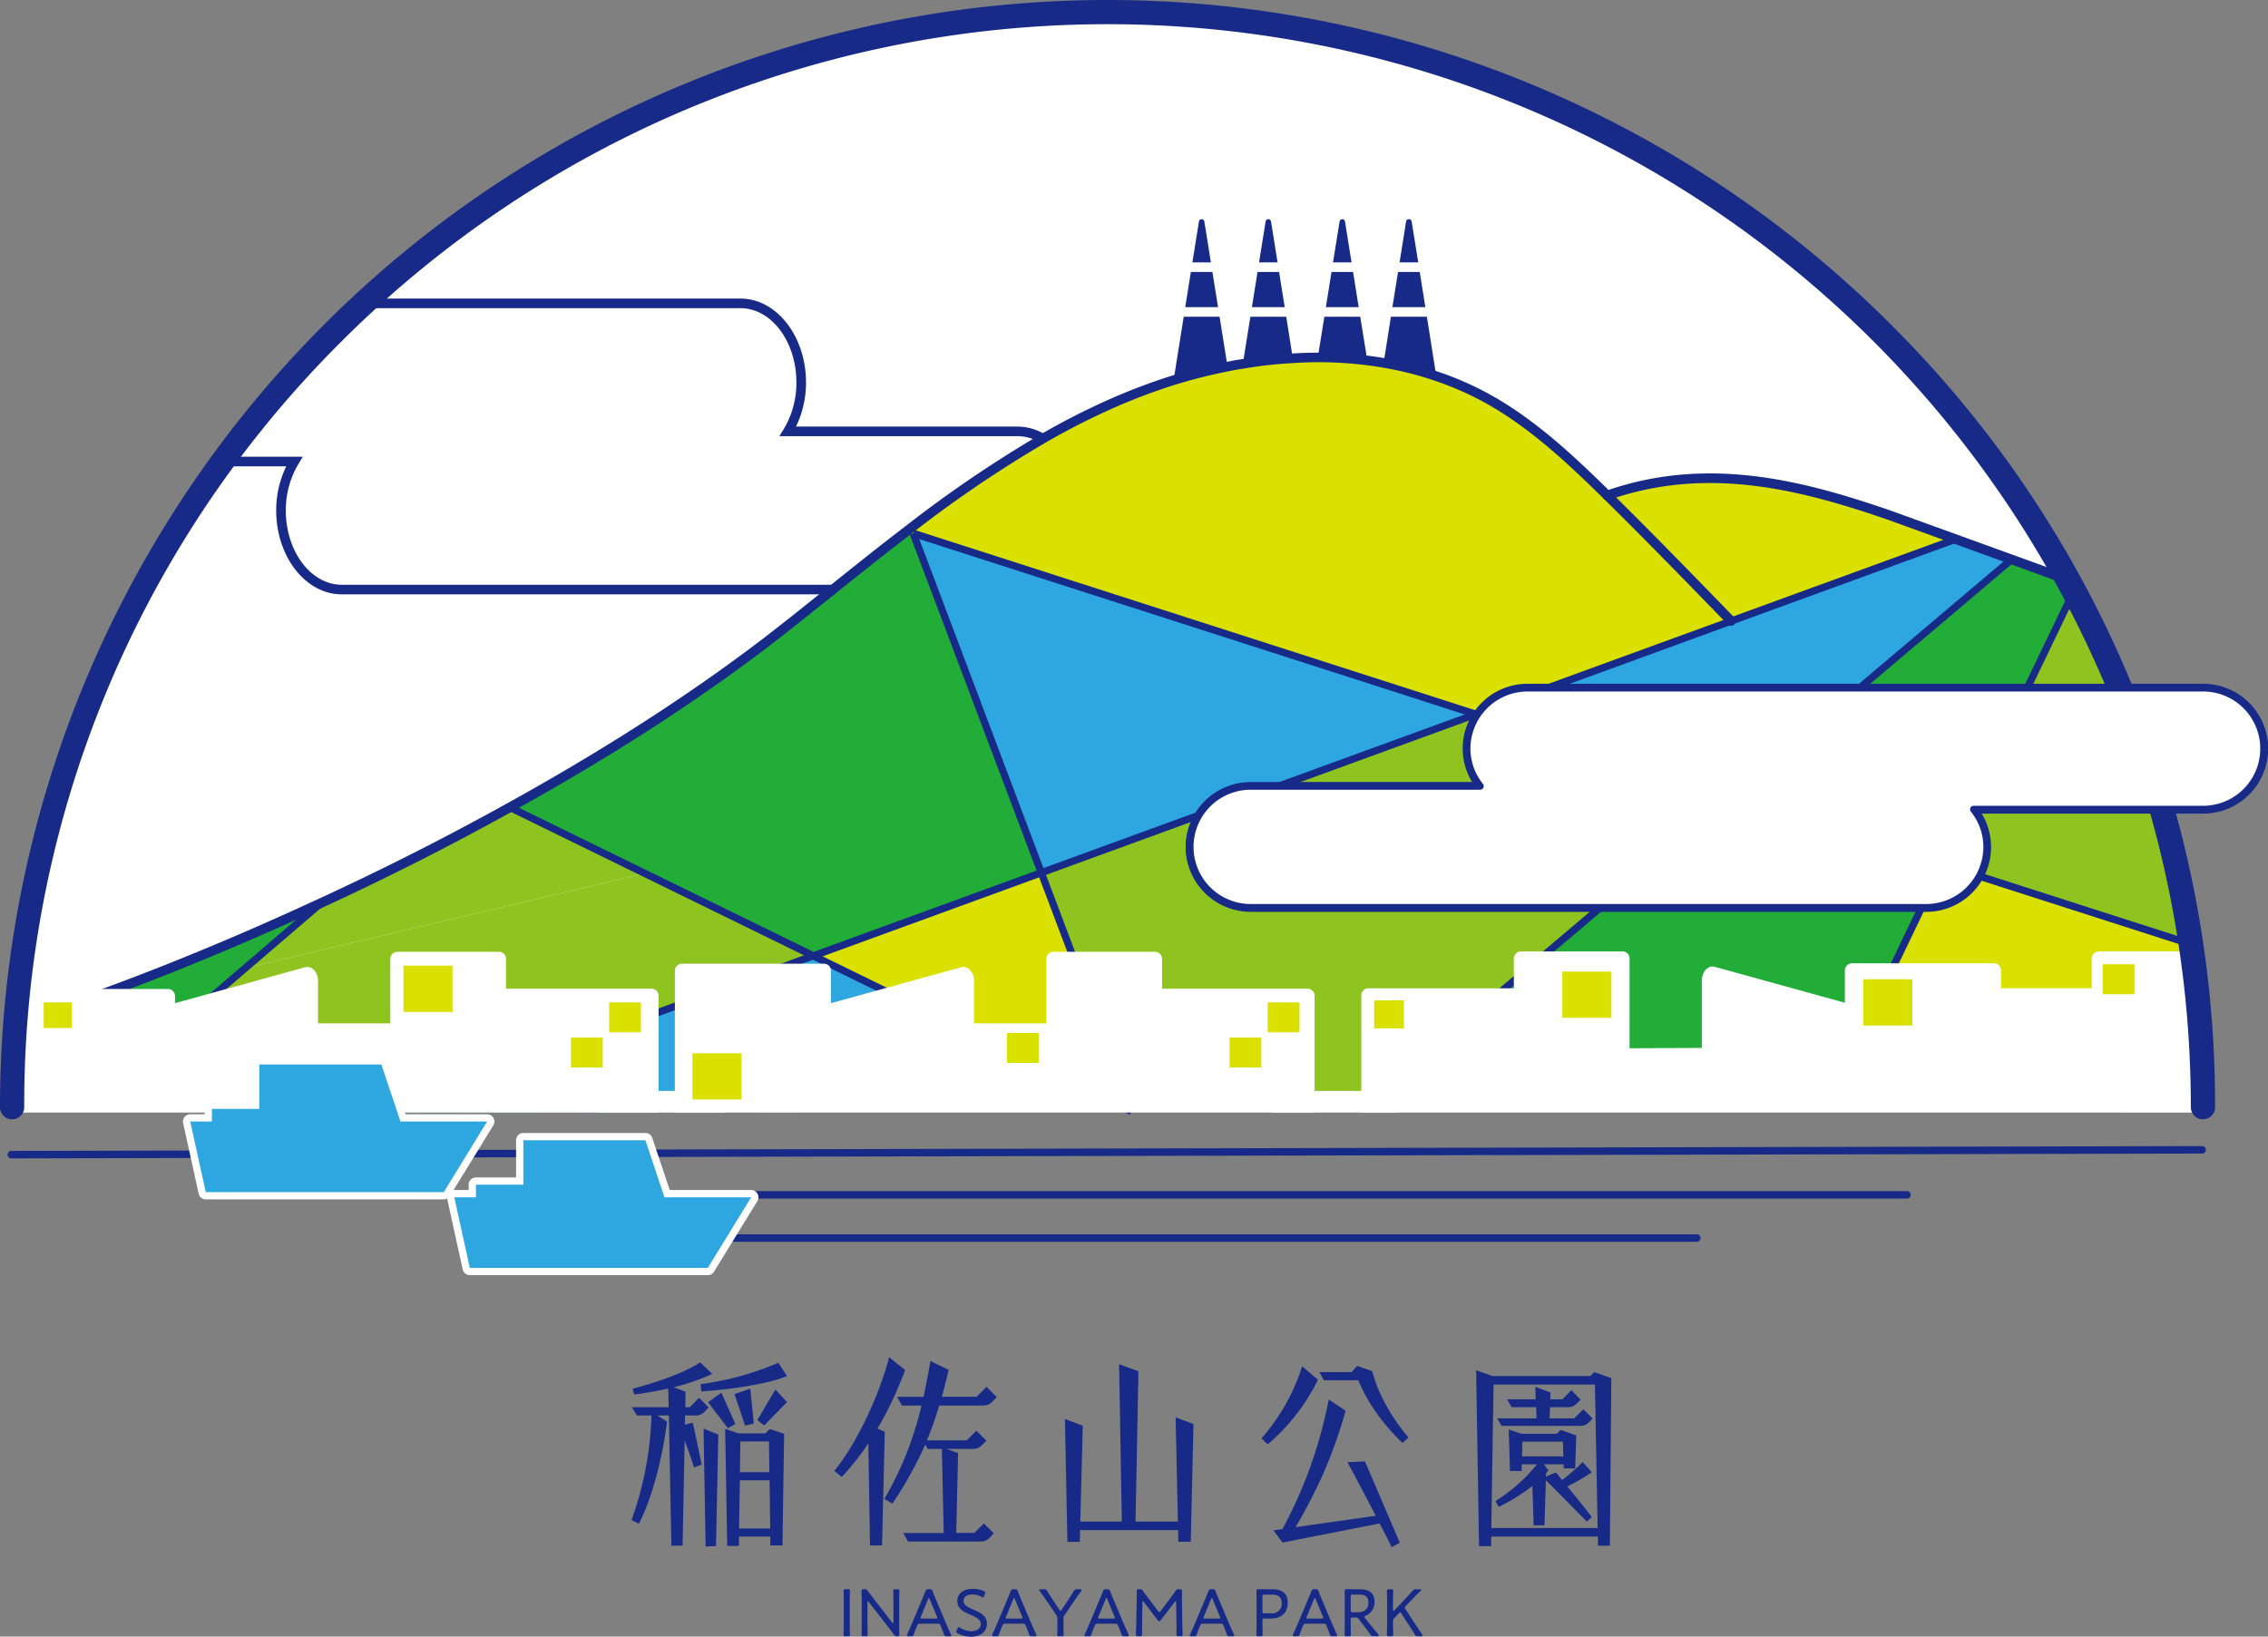
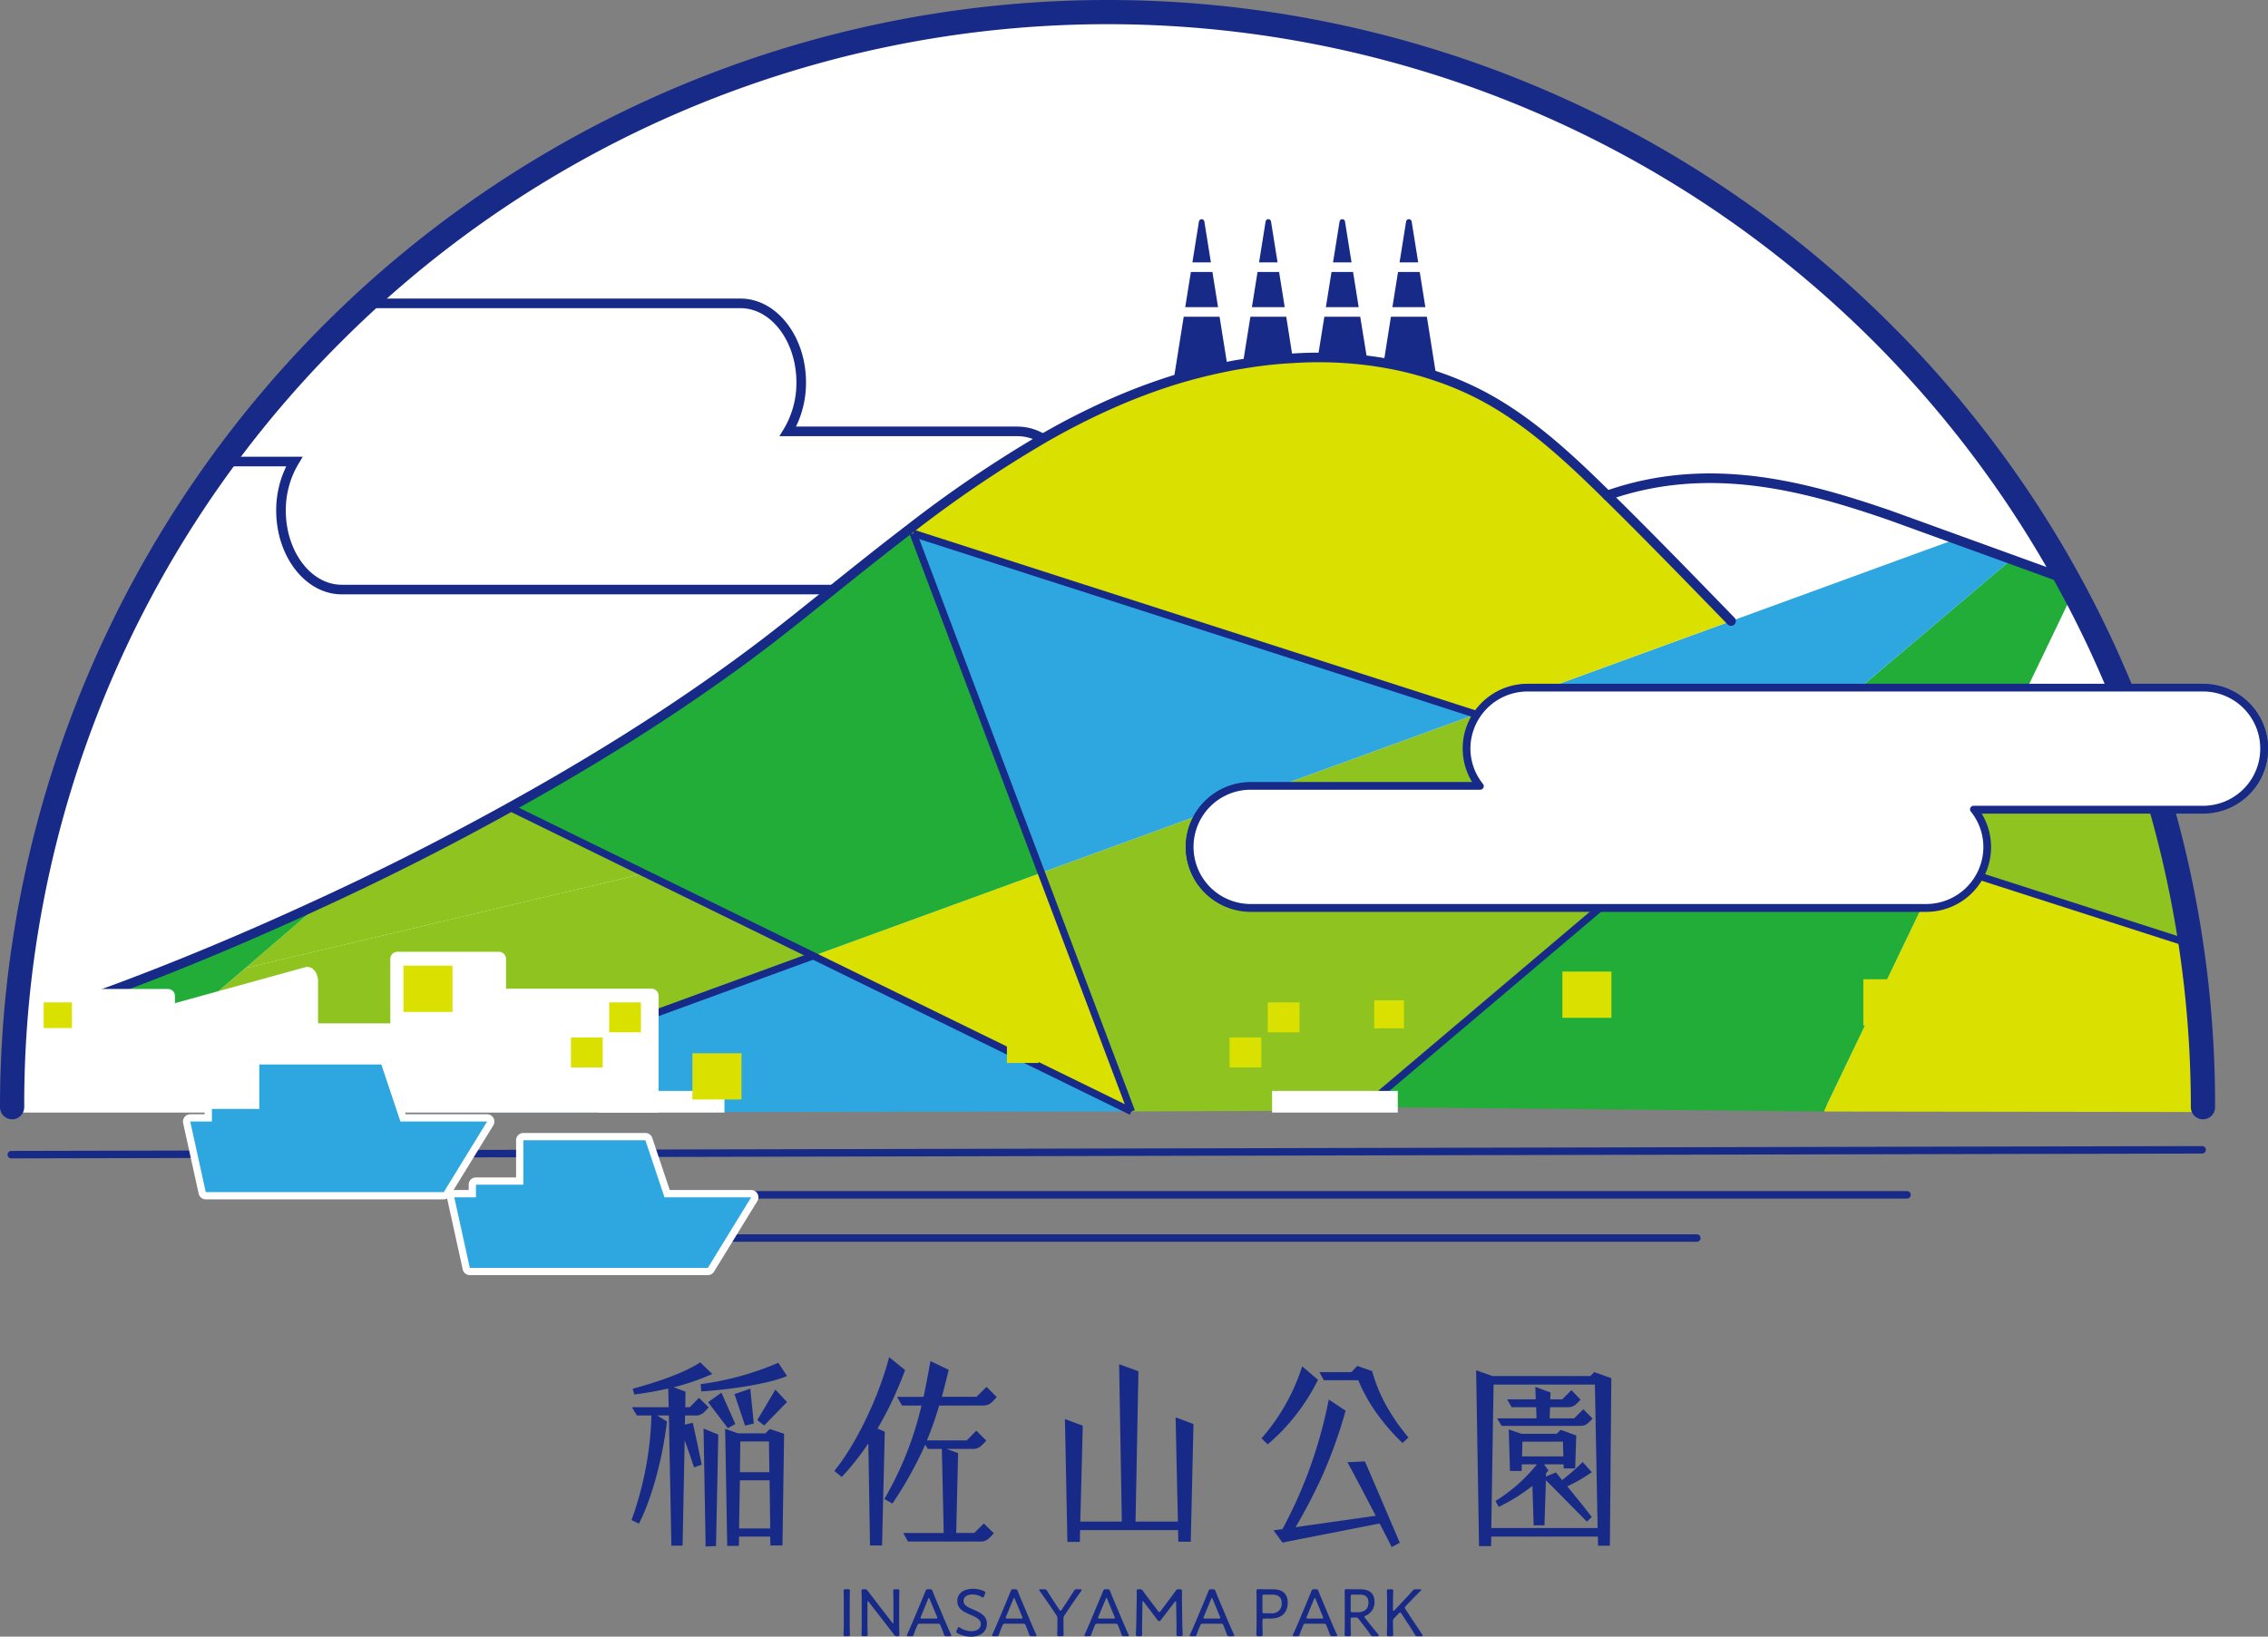
<svg xmlns="http://www.w3.org/2000/svg" viewBox="0 0 468.203 337.973">
  <rect x="0" y="0" width="468.203" height="337.973" fill="#808080" stroke="none" />
  <defs>
    <clipPath id="a">
      <path fill="none" d="M2.968 182.64h451.668v47.11H2.968z" />
    </clipPath>
  </defs>
  <path d="M455.405 228.242c0-124.168-101.528-224.827-226.77-224.827S1.865 104.074 1.865 228.242" fill="#fff" />
  <path d="M174.565 337.875c-.336 0-.42-.056-.42-.35 0-.1.014-.559.029-1.034s.014-1.021.014-1.412v-4.1c0-.421 0-.966-.014-1.455s-.029-.9-.029-.993c0-.293.084-.349.42-.349h.475c.336 0 .42.056.42.349 0 .1-.014.518-.028 1.021-.014.476-.014 1.021-.014 1.427v4.1c0 .4 0 .964.014 1.454s.028.894.028.992c0 .294-.084.35-.42.35zm4.514-2.796c0 .378 0 .88.014 1.328.014.517.028 1.02.028 1.118 0 .294-.084.35-.419.35h-.434c-.335 0-.419-.056-.419-.35 0-.1.014-.587.028-1.09.014-.461.014-.978.014-1.356v-4.307c0-.377 0-.853-.014-1.272-.014-.475-.028-.867-.028-.965 0-.293.084-.349.419-.349h.2a.667.667 0 01.685.349c.406.546.811 1.063 1.231 1.608l3.8 4.936c.069.083.125.139.167.139s.084-.084.084-.223v-4.012c0-.406 0-.966-.014-1.441-.014-.5-.028-.909-.028-1.007 0-.293.084-.349.419-.349h.434c.335 0 .42.056.42.349 0 .1-.014.532-.028 1.049-.014.461-.014.993-.014 1.4v4.305c0 .392 0 .867.014 1.287s.028.852.028.95c0 .294-.085.35-.364.35h-.14c-.307 0-.405-.056-.629-.35-.364-.517-.741-.992-1.146-1.51l-4.055-5.229c-.07-.083-.126-.139-.168-.139s-.084.084-.084.223zm10.221.726a21.773 21.773 0 00-.657 1.692c-.126.35-.2.378-.559.378h-.546c-.223 0-.321-.028-.321-.14a.564.564 0 01.07-.251c.405-.867.713-1.623 1.034-2.35l1.972-4.7c.237-.572.5-1.188.755-1.844.139-.35.209-.406.587-.406h.307c.378 0 .448.056.588.406.237.656.5 1.258.74 1.831l1.986 4.7c.336.769.643 1.5 1.048 2.363a.6.6 0 01.071.251c0 .112-.1.14-.322.14h-.629c-.378 0-.448-.056-.574-.4a25.194 25.194 0 00-.629-1.65l-.1-.238c-.07-.182-.182-.294-.49-.294h-3.747a.446.446 0 00-.489.294zm.8-1.957a.628.628 0 00-.056.238c0 .126.1.153.321.153h2.8c.224 0 .322-.027.322-.153a.614.614 0 00-.057-.238l-1.52-3.648c-.056-.154-.1-.223-.154-.223s-.1.069-.154.223zm13.633 1.412c0 1.706-1.314 2.713-3.285 2.713a5.814 5.814 0 01-2.755-.7c-.2-.111-.279-.2-.279-.321a.738.738 0 01.084-.279l.182-.392c.083-.181.153-.279.251-.279a.629.629 0 01.28.139 4.376 4.376 0 002.349.7c1.146 0 1.915-.573 1.915-1.482s-.909-1.384-2.083-1.888c-1.384-.586-2.768-1.229-2.768-2.837s1.3-2.545 3.285-2.545a5.67 5.67 0 012.2.461c.21.1.294.182.294.308a.668.668 0 01-.07.28l-.182.447c-.084.209-.14.294-.237.294a.729.729 0 01-.28-.113 3.809 3.809 0 00-1.888-.5c-1.188 0-1.831.559-1.831 1.327 0 .84.713 1.217 2.027 1.79 1.449.626 2.791 1.284 2.791 2.877zm3.156.545a22.184 22.184 0 00-.657 1.692c-.126.35-.195.378-.559.378h-.545c-.224 0-.322-.028-.322-.14a.564.564 0 01.07-.251c.405-.867.713-1.623 1.035-2.35l1.971-4.7c.238-.572.5-1.188.755-1.844.14-.35.21-.406.587-.406h.308c.377 0 .447.056.587.406.238.656.5 1.258.741 1.831l1.986 4.7c.335.769.643 1.5 1.048 2.363a.611.611 0 01.07.251c0 .112-.1.14-.321.14h-.63c-.377 0-.447-.056-.573-.4a25.778 25.778 0 00-.629-1.65l-.1-.238c-.07-.182-.182-.294-.489-.294h-3.747a.447.447 0 00-.49.294zm.8-1.957a.628.628 0 00-.056.238c0 .126.1.153.322.153h2.8c.224 0 .322-.027.322-.153a.628.628 0 00-.056-.238L209.5 330.2c-.056-.154-.1-.223-.154-.223s-.1.069-.154.223zm11.849 1.231c0 .433 0 1.049.014 1.551.014.448.028.812.028.895 0 .294-.084.35-.419.35h-.49c-.335 0-.419-.056-.419-.35 0-.083.014-.433.028-.867.014-.517.014-1.132.014-1.579v-.812a1.1 1.1 0 00-.238-.768l-1.524-2.251a91.335 91.335 0 00-1.887-2.684.5.5 0 01-.112-.239c0-.1.1-.139.307-.139h.685a.6.6 0 01.658.363c.489.8.992 1.566 1.51 2.349l1.006 1.51c.1.141.168.21.238.21s.14-.069.238-.21l1.021-1.538c.5-.782.992-1.524 1.5-2.321a.6.6 0 01.657-.363h.643c.21 0 .308.042.308.126a.422.422 0 01-.112.252c-.685.951-1.258 1.775-1.873 2.669l-1.538 2.28a1.1 1.1 0 00-.238.769zm6.414.726c-.238.546-.42 1.007-.658 1.692-.125.35-.2.378-.559.378h-.545c-.224 0-.322-.028-.322-.14a.578.578 0 01.07-.251c.405-.867.713-1.623 1.035-2.35l1.971-4.7c.238-.572.5-1.188.755-1.844.14-.35.21-.406.587-.406h.308c.377 0 .447.056.587.406.238.656.5 1.258.741 1.831l1.986 4.7c.335.769.643 1.5 1.048 2.363a.611.611 0 01.07.251c0 .112-.1.14-.321.14h-.63c-.377 0-.447-.056-.573-.4a25.194 25.194 0 00-.629-1.65l-.1-.238c-.07-.182-.181-.294-.489-.294h-3.747a.447.447 0 00-.49.294zm.8-1.957a.628.628 0 00-.056.238c0 .126.1.153.322.153h2.8c.224 0 .322-.027.322-.153a.628.628 0 00-.056-.238l-1.51-3.649c-.056-.154-.1-.223-.154-.223s-.1.069-.154.223zm9.024 1.021c-.014.769 0 2.055 0 2.573 0 .363-.07.433-.433.433h-.443c-.322 0-.405-.056-.405-.307 0-.28.069-1.79.083-2.727l.071-4.04c.028-.741.014-1.734.014-2.266 0-.293.083-.349.419-.349h.182a.658.658 0 01.685.349c.349.49.713.98 1.076 1.441l2.056 2.726c.111.14.181.21.251.21s.154-.07.252-.21l2.027-2.7c.364-.489.727-.965 1.077-1.469a.668.668 0 01.685-.349h.2c.363 0 .433.07.433.434 0 .4-.014 1.481 0 2.181l.056 4.026c.014.951.084 2.461.084 2.741 0 .251-.084.307-.406.307h-.44c-.363 0-.434-.07-.434-.433s.028-1.748 0-2.559l-.069-4.013c0-.139-.028-.223-.084-.223s-.112.056-.182.139l-2.95 3.831a.3.3 0 01-.28.154.321.321 0 01-.279-.154l-2.922-3.845c-.07-.084-.126-.125-.168-.125s-.084.069-.084.21zm11.935.936c-.238.546-.42 1.007-.657 1.692-.126.35-.2.378-.56.378h-.545c-.224 0-.321-.028-.321-.14a.559.559 0 01.069-.251c.406-.867.714-1.623 1.035-2.35l1.971-4.7c.238-.572.5-1.188.755-1.844.14-.35.21-.406.587-.406h.308c.378 0 .447.056.587.406.238.656.5 1.258.741 1.831l1.986 4.7c.335.769.643 1.5 1.048 2.363a.611.611 0 01.07.251c0 .112-.1.14-.321.14h-.63c-.377 0-.447-.056-.573-.4a25.778 25.778 0 00-.629-1.65l-.1-.238c-.069-.182-.182-.294-.489-.294H248.3a.447.447 0 00-.49.294zm.8-1.957a.633.633 0 00-.057.238c0 .126.1.153.322.153h2.8c.223 0 .321-.027.321-.153a.628.628 0 00-.056-.238l-1.51-3.649c-.056-.154-.1-.223-.154-.223-.042 0-.1.069-.154.223zm11.274 4.027c-.336 0-.42-.056-.42-.35 0-.111.014-.671.028-1.244.014-.42.014-.867.014-1.2v-4.124c0-.826-.028-2.294-.028-2.391 0-.308.1-.406.406-.406.1 0 1.146.028 1.8.028h1.188c1.916 0 3.063.853 3.063 2.754 0 1.859-1.035 3.286-3.538 3.286h-1.258c-.35 0-.42.07-.42.419v.434c0 .335 0 .782.014 1.2.014.573.028 1.133.028 1.244 0 .294-.083.35-.419.35zm.838-5.145c0 .349.07.419.42.419h1.3a1.973 1.973 0 002.251-2.1c0-1.412-.979-1.761-2.013-1.761h-1.538c-.35 0-.42.07-.42.419zm8.343 3.075a22.184 22.184 0 00-.657 1.692c-.126.35-.2.378-.559.378h-.545c-.224 0-.322-.028-.322-.14a.564.564 0 01.07-.251c.405-.867.713-1.623 1.035-2.35l1.971-4.7c.238-.572.5-1.188.755-1.844.14-.35.21-.406.587-.406h.308c.377 0 .447.056.587.406.238.656.5 1.258.741 1.831l1.985 4.7c.336.769.643 1.5 1.049 2.363a.611.611 0 01.07.251c0 .112-.1.14-.322.14h-.629c-.377 0-.447-.056-.573-.4a26.39 26.39 0 00-.629-1.65l-.1-.238c-.07-.182-.182-.294-.49-.294h-3.746a.447.447 0 00-.49.294zm.8-1.957a.628.628 0 00-.056.238c0 .126.1.153.322.153h2.8c.224 0 .322-.027.322-.153a.628.628 0 00-.056-.238l-1.51-3.649c-.056-.154-.1-.223-.154-.223s-.1.069-.154.223zm9.067 1.231c0 .433 0 1.006.014 1.482s.028.866.028.964c0 .294-.084.35-.42.35h-.461c-.336 0-.42-.056-.42-.35 0-.083.014-.447.028-.895.014-.5.014-1.118.014-1.551v-4.124c0-.826-.028-2.294-.028-2.391 0-.308.1-.406.406-.406.1 0 1.146.028 1.8.028h.978c1.762 0 2.978.671 2.978 2.615a2.969 2.969 0 01-1.817 2.838c-.182.083-.266.139-.266.224 0 .069.042.139.14.265l.461.587c.7.9 1.328 1.664 2.251 2.782a.364.364 0 01.112.238c0 .1-.112.14-.322.14h-.754a.631.631 0 01-.672-.363 36.732 36.732 0 00-1.734-2.322l-.643-.838a.658.658 0 00-.671-.336h-.587c-.349 0-.419.07-.419.42zm0-2.559c0 .35.07.42.419.42h1.007c1.133 0 2.237-.462 2.237-2 0-1.412-.909-1.649-1.832-1.649h-1.412c-.349 0-.419.07-.419.419zm8.734 2.559c0 .391 0 .923.015 1.384.013.489.027.964.027 1.062 0 .294-.083.35-.419.35h-.461c-.336 0-.42-.056-.42-.35 0-.1.014-.559.028-1.034s.014-1.021.014-1.412v-4.1c0-.378 0-.882-.014-1.343-.014-.546-.028-1.007-.028-1.1 0-.293.084-.349.42-.349h.461c.336 0 .419.056.419.349 0 .1-.014.6-.027 1.119-.015.447-.015.951-.015 1.329v1.425c0 .154.028.224.1.224s.112-.028.2-.112l1.874-1.985a59.6 59.6 0 001.859-2.028.751.751 0 01.713-.321h.8c.182 0 .294.042.294.126 0 .056-.043.111-.14.21a75.733 75.733 0 00-2.391 2.418l-.657.7c-.14.14-.21.238-.21.35a.706.706 0 00.14.308l1.524 2.348c.6.881 1.174 1.734 1.915 2.867a.559.559 0 01.112.237c0 .1-.1.126-.307.126h-.693a.57.57 0 01-.643-.378 47.23 47.23 0 00-1.594-2.516l-1.175-1.789c-.1-.154-.167-.224-.252-.224-.069 0-.154.055-.265.181l-.993 1.049a.778.778 0 00-.21.6z" fill="#172a88" />
  <path d="M454.813 142.064a12.538 12.538 0 010 25.076h-8.565a226.423 226.423 0 00-8.684-25.076z" fill="#fff" />
  <path d="M454.636 228.366v1.27l-78-.106v-.337l20.055-41.763h.945a12.542 12.542 0 0010.987-6.5l43.564 14a226.626 226.626 0 012.449 33.436z" fill="#dae000" />
  <path d="M452.184 194.932l-43.564-14a12.366 12.366 0 00-1.182-13.793h38.81a226.525 226.525 0 015.936 27.793z" fill="#8fc31f" />
  <path d="M446.248 167.14h-38.81l-.8-.384 11.873-24.692h19.05a226.423 226.423 0 018.687 25.076z" fill="#fff" />
-   <path d="M437.564 142.064h-19.05l9.6-19.995a209.715 209.715 0 019.45 19.995z" fill="#8fc31f" />
  <path d="M428.113 122.069l-9.6 19.995h-34.585l31.337-26.552 11.608 4.224c.413.764.827 1.536 1.24 2.333z" fill="#22ac38" />
  <path fill="#fff" d="M418.514 142.064l-11.873 24.692L401 178.481l-43.535-14.029 26.463-22.388h34.586z" />
  <path fill="#2ea7e0" d="M403.717 111.348l-6.911 2.51-39.902 14.561-37.392 13.645h64.416l29.476-24.957 1.861-1.595-11.548-4.164z" />
  <path d="M410.185 174.878a12.4 12.4 0 01-1.565 6.055l-7.62-2.452 5.641-11.725.8.384a12.467 12.467 0 012.744 7.738z" fill="#fff" />
  <path d="M401 178.481l7.62 2.452a12.542 12.542 0 01-10.987 6.5h-.945zm-43.535-14.029L401 178.481l-4.312 8.949h-66.336l27.113-22.978z" fill="#fff" />
-   <path d="M389.954 106.356c-18.43-6.32-38.721-11.371-57.18-5.021l-.975.975c8.358 8.211 16.54 16.628 24.691 25.016l.414 1.093 39.9-14.561 6.911-2.51z" fill="#dae000" />
  <path fill="#22ac38" d="M396.688 187.43l-20.055 41.763v.337l-94.896-.928 48.615-41.172h66.336z" />
  <path d="M383.928 142.064l-26.463 22.388-52.514-16.864a2.652 2.652 0 01.207-.3l14.354-5.228z" fill="#fff" />
  <path d="M357.465 164.452l-27.113 22.978H258.2a12.561 12.561 0 01-12.552-12.552 12.285 12.285 0 011.861-6.527l16.392-6h41.674a12.462 12.462 0 01-.621-14.767z" fill="#fff" />
  <path d="M330.352 187.43l-48.615 41.17v.709l-48.172.207-18.607-49.294 32.548-11.873a12.285 12.285 0 00-1.861 6.527A12.561 12.561 0 00258.2 187.43z" fill="#8fc31f" />
  <path d="M319.512 142.064l-14.354 5.228a12.586 12.586 0 0110.19-5.228z" fill="#fff" />
  <path d="M305.572 162.355H263.9l40.756-14.855.3.089a12.462 12.462 0 00.621 14.767z" fill="#8fc31f" />
  <path d="M305.158 147.292a2.652 2.652 0 00-.207.3l-.3-.089z" fill="#036eb8" />
  <path d="M294.407 64.417l2.1 13.261a68.877 68.877 0 00-10.869-2.747l1.654-10.514zm-1.476-9.245l1.476 9.245h-7.118l1.477-9.245h4.165zm-1.507-9.422l1.507 9.422h-4.165l1.506-9.422a.584.584 0 011.152 0zm-10.78 18.667l1.624 10.012a83.9 83.9 0 00-10.219-.62l1.507-9.392zm-1.477-9.245l1.477 9.245h-7.088l1.476-9.245h4.135zm-1.506-9.422l1.506 9.422h-4.135l1.507-9.422a.567.567 0 011.122 0zm-12.287 18.667l1.507 9.569a87.235 87.235 0 00-10.308 1.152l1.713-10.721zm-1.476-9.245l1.476 9.245h-7.088l1.477-9.245h4.135zm-1.507-9.422l1.507 9.422h-4.135l1.506-9.422a.567.567 0 011.122 0z" fill="#172a88" />
  <path d="M263.9 162.355l-16.392 6a12.452 12.452 0 0110.691-6z" fill="#fff" />
  <path d="M251.611 64.417l1.8 11.282a111.328 111.328 0 00-11.135 2.806l2.245-14.088zm-1.477-9.245l1.477 9.245h-7.088l1.476-9.245h4.135zm-1.506-9.422l1.506 9.422H246l1.507-9.422a.567.567 0 011.121 0z" fill="#172a88" />
  <path fill="#2ea7e0" d="M233.565 229.518l-148.946.207v-1.95l83.289-30.391 65.657 32.134z" />
  <path fill="#dae000" d="M214.958 180.224l18.607 49.294-65.657-32.134 47.05-17.16zm141.532-52.898l-65.89 15.625 14.059 4.548.5-.207a12.586 12.586 0 0110.19-5.228h4.164l37.387-13.645zM331.8 102.31l-.148-.148C324.208 94.838 316.5 87.6 307.4 82.492a63.75 63.75 0 00-10.9-4.814 68.877 68.877 0 00-10.869-2.747c-1.122-.207-2.244-.354-3.367-.5a83.9 83.9 0 00-10.219-.62c-1.713 0-3.455.059-5.168.177a87.235 87.235 0 00-10.308 1.152 53.391 53.391 0 00-3.16.561 111.328 111.328 0 00-11.135 2.806 121.528 121.528 0 00-13.084 4.962 146.519 146.519 0 00-13.911 7.118 254.986 254.986 0 00-27.468 18.636l.709.916 28.18 9.061 73.9 23.747 65.893-15.625c-8.154-8.384-16.336-16.801-24.693-25.012z" />
  <path d="M290.6 142.951L216.7 119.2l-28.176-9.067 4.371 11.607 15.388 40.76 6.675 17.721 32.548-11.873a12.452 12.452 0 0110.691-6h5.7l40.759-14.848z" fill="#2ea7e0" />
  <path d="M210 89.078a10.082 10.082 0 015.287 1.507 254.986 254.986 0 00-27.468 18.636c-5.375 4.106-10.633 8.3-15.89 12.523H70.56c-6.94 0-12.552-7.324-12.552-16.333a19.59 19.59 0 012.747-10.1H46.726l26.788-30.57a19.294 19.294 0 002.038-2.1h77.293c6.912 0 12.553 7.325 12.553 16.333a19.506 19.506 0 01-2.747 10.1z" fill="#fff" />
  <path d="M208.283 162.5L192.9 121.744l-4.371-11.607-.709-.916c-5.375 4.106-10.633 8.3-15.89 12.523-3.16 2.511-6.291 5.051-9.451 7.532-17.219 13.645-36.8 26.109-56.442 37.007l.62 1.123 26.434 12.936 34.822 17.042 47.05-17.16z" fill="#22ac38" />
  <path fill="#8fc31f" d="M167.908 197.384l-83.289 30.391v1.669l-67.458.148v-.99l33.463-28.678 82.462-19.582 34.822 17.042z" />
  <path d="M133.086 180.342l-82.462 19.582 14.118-12.11-.236-.531a584.067 584.067 0 0041.526-21l.62 1.123z" fill="#8fc31f" />
  <path d="M64.506 187.283c-24.042 11.075-45.514 19.139-59.6 23.48l-1.89-.177a236.047 236.047 0 00-.68 17.78v1.167l14.827-.03v-.9l33.463-28.678 14.118-12.11z" fill="#22ac38" />
  <path fill="#172a88" d="M84.37 227.091l83.274-30.434.515 1.408-83.274 30.434zM214.767 91.429A9.032 9.032 0 00210 90.068h-49.1l.911-1.5a18.46 18.46 0 002.6-9.587c0-8.461-5.187-15.344-11.563-15.344h-76.84a20.414 20.414 0 01-1.838 1.848L72.858 64a18.321 18.321 0 001.934-1.989l.3-.356h77.757c7.467 0 13.543 7.771 13.543 17.323a20.684 20.684 0 01-2.069 9.111H210a11.137 11.137 0 015.8 1.651zm-42.842 31.305H70.561c-7.468 0-13.543-7.771-13.543-17.323a20.756 20.756 0 012.075-9.111H46.726v-1.98H62.5l-.9 1.5a18.619 18.619 0 00-2.6 9.591c0 8.461 5.187 15.343 11.563 15.343h101.362z" />
  <path d="M4.9 211.752a.989.989 0 01-.291-1.934c7.825-2.411 29.284-9.522 59.48-23.434a580.989 580.989 0 0041.459-20.965c21.517-11.94 40.462-24.36 56.308-36.918 1.926-1.511 3.836-3.042 5.749-4.574q1.848-1.481 3.7-2.957c5.857-4.7 10.805-8.639 15.905-12.535a253.971 253.971 0 0127.576-18.708 148.354 148.354 0 0114-7.164 123.357 123.357 0 0113.188-5 113.038 113.038 0 0111.241-2.833 55.47 55.47 0 013.215-.571A88.235 88.235 0 01266.83 73a82.706 82.706 0 0115.558.449c1.139.15 2.286.3 3.427.511a70.049 70.049 0 0111.009 2.784 65 65 0 0111.058 4.885c9.272 5.208 17.168 12.652 24.462 19.831l.152.15c7.962 7.822 16.7 16.81 24.4 24.74l1.178 1.212a.989.989 0 01-1.418 1.379l-1.178-1.212c-7.7-7.923-16.426-16.9-24.376-24.711l-.151-.151c-7.2-7.082-14.983-14.425-24.037-19.511a62.985 62.985 0 00-10.724-4.737 68.2 68.2 0 00-10.723-2.711 69.97 69.97 0 00-3.312-.494 80.44 80.44 0 00-15.21-.439 86.516 86.516 0 00-10.208 1.139 55.4 55.4 0 00-3.135.556 111.1 111.1 0 00-11.038 2.782 121.283 121.283 0 00-12.97 4.92 146.411 146.411 0 00-13.82 7.07 252.387 252.387 0 00-27.363 18.567c-5.084 3.883-10.021 7.808-15.87 12.508q-1.86 1.478-3.7 2.956c-1.919 1.536-3.834 3.071-5.761 4.583-15.927 12.621-34.962 25.1-56.572 37.094a583.754 583.754 0 01-41.595 21.034c-21.335 9.829-43.1 18.4-59.722 23.526a.985.985 0 01-.291.042z" fill="#172a88" />
  <path d="M426.873 120.725a.972.972 0 01-.338-.06l-36.918-13.379c-16.891-5.792-36.671-11.366-57.49-4.043a.989.989 0 01-.656-1.866c21.419-7.531 41.583-1.861 58.8 4.044l36.936 13.386a.989.989 0 01-.337 1.918zm-18.485 60.92l.459-1.428 43.564 13.999-.459 1.428zm-103.651-33.339l-.296-.088-14.074-4.554-102.073-32.813.46-1.428 116.413 37.446-.43 1.437zM105.45 167.652l.659-1.347 127.785 62.54-.659 1.348zm175.797 60.372l48.627-41.159.968 1.145-48.627 41.158z" fill="#172a88" />
-   <path fill="#172a88" d="M383.437 141.484l31.735-26.86.97 1.144-31.735 26.86zm-215.272 56.604l-.514-1.41 136.748-49.884.473-.195 98.589-35.956.512 1.41-6.911 2.51-228.897 83.525zm207.799 30.783l20.04-41.77 1.351.65-20.04 41.769zm41.872-87.132l9.606-19.992 1.35.649-9.605 19.992zm-401.16 86.3l48.966-41.994.977 1.138-48.966 41.994z" />
  <path fill="#172a88" d="M187.824 110.4l1.403-.529 45.042 119.382-1.404.53zM2.334 239.208a.77.77 0 010-1.54l452.3-1a.77.77 0 010 1.539l-452.3 1zm391.371 8.298H63.265a.77.77 0 010-1.539h330.44a.77.77 0 010 1.539zm-43.447 8.92H106.711a.77.77 0 010-1.539h243.547a.77.77 0 110 1.539z" />
  <path fill="#fff" d="M241.392 54.183h56.116v1.978h-56.116zm0 9.245h56.116v1.978h-56.116z" />
  <path d="M2.334 229.905A1.539 1.539 0 01.8 228.366c0-5.856.23-11.876.684-17.9A227.739 227.739 0 01428.222 119l.089.166c.39.724.779 1.449 1.169 2.2a211.856 211.856 0 019.509 20.12 1.54 1.54 0 01-2.85 1.167 208.554 208.554 0 00-9.382-19.848c-.393-.76-.775-1.471-1.157-2.18l-.083-.155A224.669 224.669 0 004.548 210.707a236.308 236.308 0 00-.674 17.659 1.539 1.539 0 01-1.54 1.539zm452.301 0a1.539 1.539 0 01-1.539-1.539 224.213 224.213 0 00-8.331-60.81 1.54 1.54 0 012.965-.833 227.325 227.325 0 018.444 61.643 1.538 1.538 0 01-1.539 1.539z" fill="#172a88" />
  <g clip-path="url(#a)" fill="#fff">
    <path d="M134.511 204.162h-29.848a1.313 1.313 0 00-.2.041v-6.158a1.477 1.477 0 00-1.448-1.5h-20.99a1.477 1.477 0 00-1.448 1.5V211.4a1.362 1.362 0 00-.342-.072h-14.58V202.6c0-1.856-1.287-3.242-2.658-2.864l-26.869 7.414v-1.431a1.476 1.476 0 00-1.448-1.5H5.34a1.476 1.476 0 00-1.448 1.5v25.993a1.477 1.477 0 001.448 1.5h29.34a1.272 1.272 0 00.245-.052 1.448 1.448 0 00.193.052h28.329a2.352 2.352 0 002.067-2h14.721a1.319 1.319 0 00.342-.072v.569a1.477 1.477 0 001.448 1.5h20.994a1.477 1.477 0 001.448-1.5v-.538a1.313 1.313 0 00.2.041h29.848a1.476 1.476 0 001.448-1.5v-24.046a1.476 1.476 0 00-1.452-1.504zm128.098 21.117h25.949v8.942h-25.949z" />
    <path d="M123.607 225.279h25.949v8.942h-25.949z" />
-     <path d="M269.937 204.162h-29.848a1.313 1.313 0 00-.2.041v-6.158a1.477 1.477 0 00-1.448-1.5h-20.99a1.478 1.478 0 00-1.449 1.5V211.4a1.345 1.345 0 00-.341-.072h-14.58V202.6c0-1.856-1.287-3.242-2.658-2.864l-26.869 7.419V200.5a1.478 1.478 0 00-1.448-1.5h-29.34a1.478 1.478 0 00-1.449 1.5v31.21a1.478 1.478 0 001.449 1.5h29.34a1.272 1.272 0 00.245-.052 1.448 1.448 0 00.193.052h28.329a2.352 2.352 0 002.067-2h14.721a1.344 1.344 0 00.341-.071v.568a1.478 1.478 0 001.449 1.5h20.994a1.477 1.477 0 001.448-1.5v-.538a1.313 1.313 0 00.2.041h29.848a1.476 1.476 0 001.448-1.5v-24.044a1.476 1.476 0 00-1.452-1.504zm66.47 12.303v-18.5a1.476 1.476 0 00-1.448-1.5h-20.994a1.476 1.476 0 00-1.448 1.5v6.159a1.315 1.315 0 00-.2-.042h-29.844a1.478 1.478 0 00-1.449 1.5v24.044a1.478 1.478 0 001.449 1.5h29.848a1.315 1.315 0 00.2-.042v.538a1.476 1.476 0 001.448 1.5h20.994a1.476 1.476 0 001.448-1.5v-.568a1.362 1.362 0 00.342.072h14.717a2.352 2.352 0 002.066 2h28.33c.069 0 .126-.043.193-.051a1.35 1.35 0 00.245.051h29.34a1.476 1.476 0 001.448-1.5v-.5h18.533a1.3 1.3 0 00.195-.042v.538a1.477 1.477 0 001.448 1.5h21a1.476 1.476 0 001.448-1.5V197.96a1.476 1.476 0 00-1.448-1.5h-21a1.477 1.477 0 00-1.448 1.5v6.159a1.3 1.3 0 00-.195-.042h-18.533v-3.66a1.476 1.476 0 00-1.448-1.5H382.3a1.476 1.476 0 00-1.448 1.5v6.648l-26.869-7.418c-1.371-.379-2.658 1.008-2.658 2.863v13.883" />
  </g>
  <path fill="#dae000" d="M9.021 206.995h5.834v5.299H9.021zm74.269-7.586h10.128v9.555H83.29zm59.652 18.086h10.128v9.555h-10.128zm-17.185-10.5h6.558v6.187h-6.558zm-7.888 7.245h6.558v6.187h-6.558zm143.843-7.245h6.558v6.187h-6.558zm-7.888 7.245h6.558v6.187h-6.558zm29.864-7.669h6.138v5.791h-6.138zm100.976-4.353h10.128v9.555h-10.128zm-62.133-1.588h10.128v9.555h-10.128zm111.539-1.506h6.558v6.187h-6.558zm-226.206 14.194h6.558v6.187h-6.558z" />
  <path d="M454.775 231.138a2.5 2.5 0 01-2.5-2.5A223.637 223.637 0 0070.5 70.5 222.173 222.173 0 005 228.638a2.5 2.5 0 01-5 0A228.637 228.637 0 01390.308 66.967a227.137 227.137 0 0166.967 161.671 2.5 2.5 0 01-2.5 2.5z" fill="#172a88" />
  <path d="M397.632 188.3H258.2a13.434 13.434 0 01-13.42-13.419 13.446 13.446 0 0113.42-13.39h45.711a13.127 13.127 0 01-1.951-6.9 13.3 13.3 0 012.25-7.446 1.968 1.968 0 01.195-.286 13.415 13.415 0 0110.945-5.658h139.463a13.405 13.405 0 010 26.81H409.1a13.371 13.371 0 01-11.463 20.29zM258.2 163.222a11.713 11.713 0 00-11.686 11.656 11.7 11.7 0 0011.686 11.685h139.432a11.612 11.612 0 009.126-18.885l-1.112-1.406h49.167a11.67 11.67 0 000-23.34H315.348a11.652 11.652 0 00-9.49 4.871c-.01.017-.05.069-.091.122l-.1.148a11.6 11.6 0 00.581 13.742l1.118 1.407z" fill="#172a88" />
  <path d="M91.612 247.67H42.477a1.5 1.5 0 01-1.465-1.178l-3.206-14.572a1.5 1.5 0 011.465-1.822h2.973v-1.108a1.5 1.5 0 011.5-1.5h8.282v-7.671a1.5 1.5 0 011.5-1.5h25.2a1.5 1.5 0 011.422 1.025l3.6 10.754h16.814a1.5 1.5 0 011.279 2.285l-8.951 14.572a1.5 1.5 0 01-1.278.715zm-47.929-3h47.09l7.105-11.57H82.665a1.5 1.5 0 01-1.423-1.025l-3.6-10.754H55.026v7.671a1.5 1.5 0 01-1.5 1.5h-8.282v1.108a1.5 1.5 0 01-1.5 1.5h-2.608z" fill="#fff" />
  <path fill="#2ea7e0" d="M82.665 231.598l-3.941-11.778H53.526v9.17h-9.782v2.608h-4.473l3.206 14.572h49.135l8.947-14.572H82.665z" />
  <path d="M146.124 263.315H96.988a1.5 1.5 0 01-1.464-1.177l-3.206-14.573a1.5 1.5 0 011.464-1.822h2.974v-1.107a1.5 1.5 0 011.5-1.5h8.281v-7.671a1.5 1.5 0 011.5-1.5h25.2a1.5 1.5 0 011.422 1.024l3.6 10.754h16.814a1.5 1.5 0 011.278 2.285L147.4 262.6a1.5 1.5 0 01-1.276.715zm-47.929-3h47.089l7.106-11.572h-15.214a1.5 1.5 0 01-1.422-1.024l-3.6-10.754h-22.617v7.671a1.5 1.5 0 01-1.5 1.5h-8.281v1.107a1.5 1.5 0 01-1.5 1.5h-2.608z" fill="#fff" />
  <path fill="#2ea7e0" d="M137.176 247.243l-3.941-11.778h-25.198v9.171h-9.781v2.607h-4.474l3.206 14.572h49.136l8.947-14.572h-17.895z" />
  <path d="M138.081 292.3h-2.4l2.015 1.244c-.729 6.088-2.616 14.791-5.789 21.092l-1.542-.73a68.869 68.869 0 004.115-21.606h-3l-1.029-1.716h7.588l-.086-3.857a73.274 73.274 0 01-7.031 1.244l-.3-1.2c4.5-1.2 10.418-3.127 13.934-5.443l2.485 2.4a47.244 47.244 0 01-7.973 2.743l2.443.9-.042 3.213h.943l1.885-1.927 2.015 1.971-.943.986a2.452 2.452 0 01-1.928.686h-2.015l-.043 1.886 1.629-.386c.6 2.658 1.2 5.487 1.844 8.662l-1.588.555c-.556-1.8-1.285-3.771-1.928-5.615l-.429 21.778H138.6zm6.559-6.473a60.445 60.445 0 0016.035-4.416l1.8 2.744c-4.073 1.714-12.218 2.83-17.706 3.171zm.6 9.173l3.043 1.244-.472 23.022-2.144.086zm.942-5.444l2.744-1.971 2.872 6.473-1.543.858zm3.516 5.488l2.7.944h5.615l.9-.9 2.958.986-.343 23.066h-2.487L159 317.3h-6.431l-.043 1.927h-2.4zm1.929-7.159l3.259-1.117.727 7.2-1.8.428zM159 315.626l-.129-9.947h-6.13l-.172 9.947zm-.172-11.619l-.086-6.343h-5.912l-.086 6.343zm-2.487-10.759l3.73-6.3 2.4 2.572-4.716 4.846zm22.92 4.802a54.418 54.418 0 01-5.488 6.943l-1.542-1.242c4.758-5.831 9.346-15.821 11.318-23.494l3.3 2.658a75.429 75.429 0 01-5.7 12.089l1.5.644c-.171 7.973-.385 15.69-.557 23.494H179.6zm7.2 18.518h8.361l-.386-17.363h-2.915l-.515-.9a78.531 78.531 0 01-6.773 12.174l-1.672-.941a69.543 69.543 0 007.673-19.293h-4.03l-1.028-1.8h5.487c.472-2.275.943-4.674 1.415-7.376l3.773 1.8a209.217 209.217 0 01-1.415 5.574h7.164l2.058-2.058 2.1 2.1c-1.286 1.5-1.672 1.757-3.044 1.757h-8.831a70.953 70.953 0 01-2.53 7.2h8.231l1.972-2.013 2.058 2.058c-1.286 1.413-1.672 1.713-2.829 1.713h-5.4l2.4.858-.384 16.5h3.729l1.97-1.958 2.058 2.016c-1.244 1.414-1.672 1.714-2.916 1.714h-14.793zm33.38-23.536l3.687 1.372-.514 19.806h8.574l-.558-32.5 3.988 1.458-.6 31.037h8.745l-.472-21.52 3.688 1.372-.558 24.308h-2.572l-.043-2.4h-20.235l-.043 2.444h-2.573zm40.58 3.988a41.607 41.607 0 008.4-14.877l3.259 2.788a41.829 41.829 0 01-10.375 13.333zm24.393 17.58l-20.063 3.943-1.844-2.527 1.844-.258a95.507 95.507 0 005.4-11.917 97.092 97.092 0 004.16-14.841l3.473 2.316a98.73 98.73 0 01-4.759 13.333 113.739 113.739 0 01-5.573 10.717L284 313.01a676.445 676.445 0 00-5.83-11.061l3.6-.169c1.029 2.313 6.946 16.2 7.2 16.8l-1.672.9c-.768-1.58-1.626-3.212-2.484-4.88zm-.771-22.978a35.053 35.053 0 01-3.645-6.6h-7.116l-.9-1.674h6.6l1.2-1.286 3.087 1.072a31.306 31.306 0 003.13 7.5 40.707 40.707 0 004.373 6.216l-1.243 1.116a42.578 42.578 0 01-5.486-6.348zm20.687-8.663l3.386 1.2h20.194l.814-.816 3.516 1.244-.3 34.6h-2.44l-.043-1.886H307.86l-.043 1.972h-2.486zm25.08 32.581l-.557-29.623h-20.921l-.472 29.623zm-13.462-8.7a37.8 37.8 0 01-6.944 4.329l-.686-1.2a34.08 34.08 0 008.574-7.587h-3.13l-.043 1.371h-2.4l-.257-8.575 2.615.9h7.289l.815-.814 3.214 1.158-.214 6.815h-2.357l-.044-.855h-4.03l.9 1.285-.472.514-.043.73 2.057-.858c.343.386.772.942 1.288 1.586a43.527 43.527 0 004.243-3.73l1.887 2.1a32.931 32.931 0 01-5.059 2.916c1.586 1.972 3.558 4.374 5.059 6.345l-1.029.942c-5.444-5.529-6.773-6.9-8.446-8.531l-.3 9.3h-2.229zm-7.287-13.94h8.145l-.086-2.316h-5.059l-.943-1.627h5.916l-.085-2.572 3.13 1.155-.043 1.417h2.485l1.887-1.886 1.887 1.972c-1.244 1.286-1.544 1.541-2.744 1.541h-3.558l-.086 2.316h5.058l1.887-1.886 1.929 1.928c-1.2 1.244-1.5 1.5-2.744 1.5H310zm13.675 7.845l-.086-3.043h-8.36l-.085 3.043z" fill="#172a88" />
  <path d="M454.806 142.058H315.354a12.473 12.473 0 00-9.792 20.282h-47.369a12.539 12.539 0 100 25.077h139.452a12.473 12.473 0 009.792-20.282h47.369a12.539 12.539 0 000-25.077z" fill="#fff" />
  <path d="M397.645 188.155H258.193a13.277 13.277 0 110-26.553h45.938a12.993 12.993 0 01-2.055-7.006 13.292 13.292 0 0113.277-13.276h139.452a13.277 13.277 0 110 26.553h-45.938a12.979 12.979 0 012.055 7.006 13.292 13.292 0 01-13.277 13.276zm-139.452-25.076a11.8 11.8 0 100 23.6h139.452a11.813 11.813 0 0011.8-11.8 11.641 11.641 0 00-2.588-7.286.739.739 0 01.579-1.2h47.368a11.8 11.8 0 100-23.6H315.353a11.812 11.812 0 00-11.8 11.8 11.646 11.646 0 002.587 7.286.738.738 0 01-.578 1.2z" fill="#172a88" />
</svg>